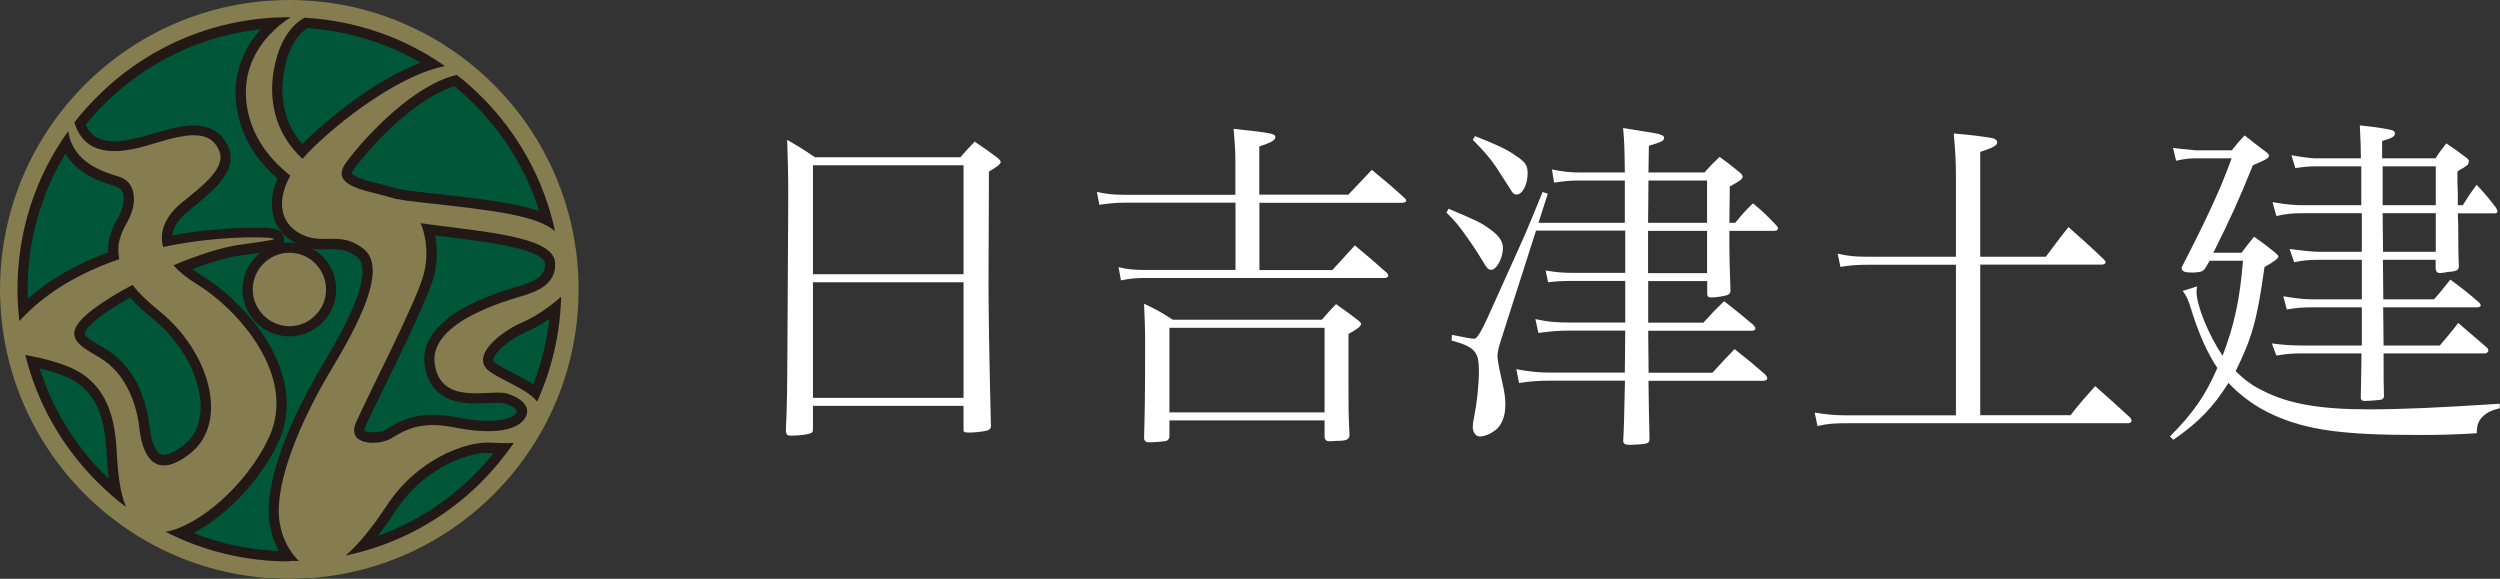
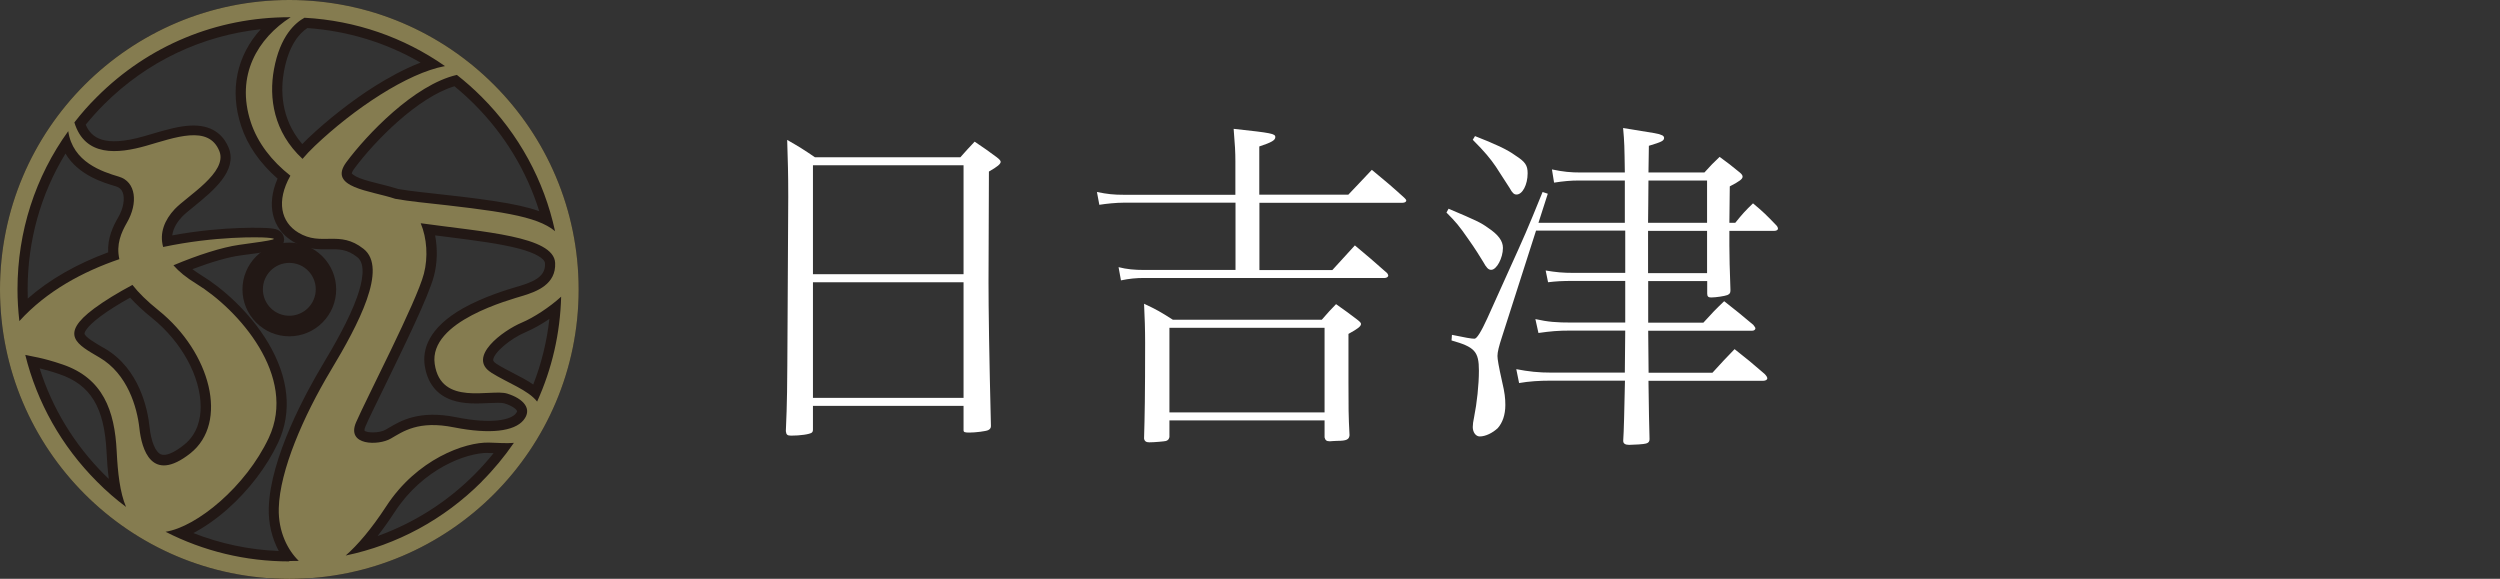
<svg xmlns="http://www.w3.org/2000/svg" id="_レイヤー_2" data-name="レイヤー 2" viewBox="0 0 187.25 43.35">
  <rect x="0" y="0" width="187.25" height="43.35" fill="#333333" stroke="none" />
  <defs>
    <style>.cls-1{fill:none}.cls-2{fill:#221815}.cls-3{fill:#fff}.cls-4{fill:#857c50}.cls-5{fill:#005638}.cls-6{clip-path:url(#clippath)}</style>
    <clipPath id="clippath">
      <path class="cls-1" d="M0,21.68c0,11.97,9.7,21.68,21.67,21.68s21.67-9.7,21.67-21.68S33.65,0,21.67,0,0,9.7,0,21.68" />
    </clipPath>
  </defs>
  <g id="_ファーストビュー" data-name="ファーストビュー">
    <g class="cls-6">
-       <path class="cls-5" d="M43.35,21.68c0,11.97-9.7,21.68-21.67,21.68S0,33.65,0,21.68,9.7,0,21.67,0s21.67,9.7,21.67,21.68" />
      <path class="cls-2" d="M21.67,44.11c-5.99,0-11.63-2.33-15.87-6.57C1.57,33.3-.76,27.67-.76,21.68S1.57,10.05,5.81,5.81,15.68-.76,21.67-.76s11.63,2.33,15.87,6.57c4.24,4.24,6.57,9.87,6.57,15.87s-2.33,11.63-6.57,15.87c-4.24,4.24-9.87,6.57-15.87,6.57M24.92,17.14c.8,0,1.75.09,2.8.92,1.1.87,1.26,2.44.49,4.66-.63,1.81-1.8,3.86-2.75,5.44-2.31,3.85-3.73,7.57-3.79,9.95-.05,1.95.96,3.08,1.27,3.39l.92.89,1.54-1.34c.91-.8,1.92-2.02,2.9-3.53,1.69-2.59,4-4.04,5.93-4.69-.12-.02-.24-.04-.36-.07-2.2-.44-3.16.13-4.01.63-.07.04-.13.08-.2.12-.82.48-2.5.67-3.38-.11-.26-.23-.82-.91-.31-2.08.24-.56.76-1.61,1.41-2.94,1.31-2.68,3.29-6.72,3.64-8.07.28-1.08.2-2.33-.21-3.28l-.53-1.24c-.27-.04-.54-.08-.8-.13h-.06s-.06-.03-.06-.03c-.35-.12-.78-.23-1.23-.34-1.39-.35-2.83-.7-3.21-1.77-.2-.56-.06-1.17.41-1.81.82-1.11,2.32-2.82,4.09-4.27-1.76,1.04-3.64,2.47-5.32,4.06-.32.3-.61.61-.86.91l-.49.59-.32.56c-.81,1.44-.69,2.61.32,3.23.62.38,1.16.37,1.83.36.11,0,.22,0,.34,0M14.44,39.91c2.05.81,4.21,1.27,6.44,1.36-.51-.95-.78-2.07-.75-3.21.1-3.79,2.84-8.74,4.01-10.7.91-1.52,2.03-3.47,2.62-5.15.37-1.06.67-2.43,0-2.95-.77-.61-1.39-.6-2.16-.59-.77.01-1.65.03-2.66-.58-1.58-.96-2-2.77-1.15-4.71-1.33-1.17-2.25-2.49-2.73-3.95-.88-2.68-.33-5.26,1.47-7.24-4.43.48-8.54,2.43-11.74,5.63-.48.48-.94.99-1.37,1.52.42.98,1.38,1.71,4.31.88.2-.06.41-.12.62-.18,1.05-.31,2.13-.63,3.11-.64.01,0,.02,0,.03,0,1.62,0,2.33.91,2.64,1.67.69,1.72-1.2,3.25-2.57,4.37-.37.3-.72.58-.92.79-.32.34-.66.82-.74,1.4,4.01-.74,7.09-.55,7.13-.55.21.02.35.03.46.05.71.11.78.63.79.78,0,.19-.05.65-.71.83-.12.03-.29.06-.52.1-.4.07-1.01.16-2.03.29-.91.12-2.18.49-3.61,1.03.21.16.44.31.69.47,1.5.91,3.59,2.71,4.97,5.02,1.57,2.63,1.83,5.22.76,7.51-.85,1.8-2.2,3.57-3.81,4.99-.85.75-1.74,1.36-2.58,1.8M36.53,33.92c-1.61,0-4.85,1.18-6.97,4.43-.43.66-.86,1.26-1.28,1.8,2.71-.97,5.18-2.53,7.25-4.6.51-.51.99-1.05,1.44-1.61-.12,0-.25,0-.37-.01-.03,0-.05,0-.08,0M1.13,25.58l.96.25c.1.03.23.05.4.09.5.1,1.25.24,2.45.65,1.62.55,2.77,1.48,3.52,2.84.62,1.12.95,2.5,1.05,4.34.06,1.25.19,2.83.64,3.92l.68,1.63,1.46-.23c2.07-.33,5.52-3.12,7.15-6.6.59-1.26.95-3.33-.69-6.07-1.24-2.07-3.11-3.68-4.45-4.49-.78-.48-1.41-.99-1.88-1.53l-.7-.8.85-.36c-.07.01-.13.03-.2.04l-.7.15-.19-.69c-.34-1.23.04-2.5,1.05-3.57.26-.28.63-.58,1.06-.93.83-.68,2.39-1.93,2.12-2.61-.4-1-1.49-.86-3.93-.13-.21.06-.42.13-.63.19-1.34.38-2.4.51-3.31.38.39.17.82.32,1.25.44.7.2,1.23.68,1.49,1.35.36.91.2,2.11-.43,3.21-.42.73-.67,1.39-.49,2.19l.15.67-.65.22c-3.03,1.03-5.44,2.53-7.17,4.43l-.88.98s0,.02,0,.04M2.97,27.59c.94,2.98,2.6,5.71,4.84,7.95.11.11.23.22.34.33-.09-.69-.14-1.38-.17-2.04-.17-3.33-1.19-5.01-3.54-5.81-.61-.21-1.09-.34-1.47-.43M32.59,17.63c.19.99.17,2.07-.09,3.05-.39,1.5-2.25,5.3-3.74,8.36-.62,1.26-1.15,2.35-1.38,2.88-.1.24-.08.33-.08.33.14.18,1.11.21,1.59-.07.06-.04.12-.07.19-.11.92-.55,2.31-1.38,5.09-.82,2.69.54,4.08.19,4.46-.27.07-.09.11-.16.1-.19-.04-.12-.33-.39-.96-.58-.2-.06-.71-.04-1.16-.02-.82.04-1.85.09-2.75-.22-1.15-.39-1.86-1.29-2.05-2.61-.16-1.12.21-2.77,2.89-4.28,1.56-.87,3.33-1.4,4.08-1.62.08-.02.15-.05.21-.06,1.37-.42,1.87-.88,1.83-1.68-.02-.36-.73-.77-1.92-1.09-1.42-.38-3.33-.62-5.36-.88-.32-.04-.64-.08-.96-.12M40.18,31.26c-.07.24-.2.47-.38.69-.12.14-.25.27-.41.39l.29-.02c.19-.32.37-.65.55-.98l-.05-.07ZM41.16,23.88c-.6.41-1.23.76-1.77.99-1.17.49-2.4,1.54-2.45,2.08,0,.03-.01.14.26.31.39.25.83.47,1.25.69.53.28,1.05.54,1.49.85.62-1.58,1.02-3.23,1.21-4.92M40.52,22.46c-.42.2-.82.33-1.09.41-.06.02-.13.04-.23.07-.71.21-2.36.7-3.77,1.49-1.55.87-2.26,1.79-2.13,2.73.2,1.43,1.11,1.61,3.21,1.51.01,0,.03,0,.04,0-.06-.03-.11-.07-.17-.1-.92-.58-1.01-1.33-.97-1.73.13-1.65,2.54-3.02,3.38-3.37.5-.21,1.13-.58,1.72-1M4.9,11.51c-1.86,3.05-2.83,6.53-2.83,10.16,0,.23,0,.46.01.69,1.62-1.42,3.64-2.58,6.02-3.46-.05-1.07.36-1.94.75-2.61.39-.67.52-1.41.34-1.88-.09-.23-.25-.37-.5-.45-.92-.27-2.82-.83-3.78-2.45M42.02,18.67c.2.29.31.61.33.98.03.67-.13,1.2-.4,1.62l.62-.57c-.03-.57-.07-1.14-.15-1.71l-.4-.33ZM30.65,15.83l.96.13c.7.1,1.42.19,2.12.28,2.92.37,5.58.7,7.15,1.51-1.36-.92-4.3-1.28-9.59-1.85-.22-.02-.43-.05-.64-.08M29.79,14.15c.53.09,1.09.17,1.66.23,4.6.5,7.25.83,8.94,1.44-.94-3.01-2.6-5.75-4.86-8.01-.47-.47-.97-.92-1.49-1.35-2.76.83-5.96,4.09-7.49,6.15-.18.24-.2.36-.2.38.02.02.12.16.58.35.43.17,1.01.31,1.56.45.44.11.89.22,1.29.35M19.98,4.14c-.72,1.17-1.13,2.76-.46,4.8.44,1.34,1.35,2.56,2.71,3.63l.1.08-.2-.18c-2.77-2.57-2.68-5.74-2.37-7.4.05-.27.12-.58.22-.92M23.01,2.11c-.55.36-1.37,1.22-1.74,3.23-.23,1.24-.32,3.49,1.37,5.45.13-.14.27-.27.41-.41,1.53-1.45,3.31-2.84,5.03-3.93.93-.58,2.16-1.28,3.42-1.76-2.58-1.5-5.48-2.38-8.49-2.59M12.27,35.62c-.28,0-.55-.05-.81-.16-1.24-.52-1.65-2.09-1.78-3.31h0c-.34-3.16-2.09-4.41-2.62-4.72l-.13-.07c-1.02-.59-2.07-1.2-2.13-2.27-.05-.84.51-1.64,1.8-2.6.77-.57,1.79-1.2,2.96-1.82l.56-.3.4.5c.45.57,1.06,1.17,1.84,1.79,2.57,2.07,4.22,5.15,4.21,7.85,0,1.7-.65,3.1-1.85,4.05-.9.71-1.72,1.07-2.45,1.07M9.74,22.3c-.87.48-1.63.96-2.22,1.4-1.19.89-1.19,1.27-1.19,1.28.01.25.86.74,1.37,1.04l.13.07c2.64,1.53,3.24,4.62,3.37,5.88h0c.12,1.1.44,1.89.85,2.06.35.15.98-.11,1.72-.7,1.04-.82,1.26-2,1.26-2.85,0-2.26-1.42-4.87-3.64-6.66-.65-.52-1.2-1.04-1.66-1.54" />
      <path class="cls-2" d="M21.67,25.19c-.94,0-1.82-.37-2.48-1.03s-1.03-1.55-1.03-2.48.37-1.82,1.03-2.48c.66-.66,1.55-1.03,2.48-1.03s1.82.37,2.48,1.03,1.03,1.55,1.03,2.48-.37,1.82-1.03,2.48c-.66.66-1.55,1.03-2.48,1.03M21.67,19.69c-.53,0-1.03.21-1.4.58-.37.37-.58.87-.58,1.4s.21,1.03.58,1.4c.37.37.87.58,1.4.58s1.03-.21,1.4-.58h0c.37-.37.58-.87.58-1.4s-.21-1.03-.58-1.4c-.37-.37-.87-.58-1.4-.58" />
      <path class="cls-4" d="M21.67,0C9.7,0,0,9.7,0,21.68s9.7,21.68,21.67,21.68,21.67-9.7,21.67-21.68S33.65,0,21.67,0M31.51,16.72c4.74.66,9.97.97,10.07,2.97.08,1.61-1.38,2.14-2.37,2.45-.99.31-7.11,1.91-6.65,5.12s4.21,1.84,5.43,2.22c1.22.38,1.91,1.15,1.22,1.99-.69.84-2.52,1.07-5.2.54-2.68-.54-3.82.31-4.74.84-.92.54-3.36.54-2.6-1.22.76-1.76,4.55-9.06,5.08-11.13.32-1.23.23-2.66-.24-3.78M36.8,27.91c-1.84-1.15.84-3.14,2.29-3.75.88-.37,2.09-1.16,2.94-1.94-.07,2.75-.69,5.42-1.8,7.86-.66-.86-2.19-1.39-3.44-2.17M41.58,17.32c-1.39-1.16-4.16-1.52-10.21-2.18-.62-.07-1.21-.15-1.77-.25-1.82-.62-5.08-.82-3.66-2.74,1.53-2.06,5.09-5.81,8.28-6.54.65.51,1.26,1.05,1.85,1.64,2.8,2.8,4.68,6.27,5.5,10.05M22.82,1.33c3.81.21,7.42,1.46,10.51,3.62-2.82.52-6.84,3.21-9.75,5.98-.35.33-.65.65-.92.97-2.18-2.02-2.53-4.58-2.14-6.71.46-2.51,1.6-3.49,2.3-3.87M5.11,9.81c.33,2.34,2.55,3.05,3.79,3.42,1.3.38,1.45,1.99.61,3.44-.43.75-.82,1.63-.57,2.74-2.72.93-5.44,2.38-7.49,4.64-.09-.79-.14-1.58-.14-2.38,0-4.32,1.33-8.43,3.81-11.86M10.44,32.07c-.17-1.55-.88-4.07-3-5.3-1.64-.96-3.06-1.68-.38-3.67.77-.57,1.77-1.18,2.86-1.76.46.59,1.1,1.22,1.96,1.91,3.9,3.14,5.28,8.41,2.37,10.71-2.91,2.29-3.64-.33-3.81-1.89M1.89,26.58c.46.12,1.22.18,2.8.72,3.02,1.03,3.9,3.44,4.05,6.5.08,1.6.24,3.08.7,4.17-.76-.57-1.49-1.2-2.17-1.89-2.66-2.66-4.5-5.94-5.38-9.51M21.67,42.05c-3.28,0-6.43-.77-9.27-2.22,2.35-.37,6.01-3.38,7.73-7.03,2.18-4.63-2.29-9.63-5.43-11.55-.74-.45-1.3-.91-1.71-1.38,1.83-.77,3.64-1.35,4.92-1.53,2.83-.38,3.06-.46,2.06-.54-.5-.04-3.83-.13-7.75.7-.29-1.04.1-2.02.87-2.84.93-.98,3.98-2.75,3.34-4.34-.8-2-3.34-1.01-5.48-.4-2.14.61-4.59.84-5.38-1.75.52-.67,1.08-1.31,1.69-1.91,3.85-3.85,8.96-5.97,14.41-5.97.03,0,.07,0,.1,0-2.44,1.57-4.15,4.33-2.98,7.88.51,1.53,1.55,2.88,2.96,3.99-1.08,1.92-.7,3.48.59,4.26,1.76,1.07,3.06-.23,4.89,1.22,1.84,1.45-.38,5.66-2.45,9.1-2.06,3.44-3.82,7.49-3.9,10.32-.05,1.78.69,3.17,1.5,3.95-.24,0-.48.01-.72.01M36.08,36.08c-2.84,2.84-6.36,4.73-10.19,5.53.88-.77,1.91-1.96,3.04-3.69,2.29-3.52,5.89-4.82,7.7-4.77.69.02,1.31.07,1.86.02-.71,1.03-1.51,2-2.41,2.9" />
-       <path class="cls-4" d="M23.62,23.62c.52-.52.8-1.21.8-1.94s-.29-1.42-.8-1.94c-.52-.52-1.21-.81-1.94-.81s-1.42.29-1.94.81-.81,1.21-.81,1.94.29,1.42.81,1.94c.52.52,1.21.81,1.94.81s1.42-.29,1.94-.81" />
    </g>
    <path class="cls-3" d="M59.04,14.77c0-1.92-.03-2.57-.08-4.29.91.52,1.2.7,2.08,1.3h10.89c.47-.52.6-.68,1.07-1.17.73.49.96.65,1.66,1.17.21.16.29.26.29.34,0,.16-.23.36-.88.73l-.03,8.24c0,2,.05,5.59.18,10.76v.08c0,.13-.08.23-.21.29-.16.08-.94.18-1.4.18-.36,0-.44-.03-.44-.18v-1.82h-11.28v1.77c0,.13-.03.18-.08.23-.16.13-.88.23-1.56.23-.29,0-.36-.08-.39-.34.1-2.34.1-2.7.13-8.24l.05-9.28ZM72.17,12.38h-11.28v8.16h11.28v-8.16ZM60.89,21.14v8.66h11.28v-8.66h-11.28Z" />
    <path class="cls-3" d="M100.98,14.59c.78-.81,1.01-1.07,1.77-1.87,1.04.86,1.38,1.14,2.42,2.08.1.1.16.16.16.23s-.1.16-.29.16h-10.71v5.04h5.46l1.69-1.85c1.04.86,1.35,1.14,2.42,2.08.05.08.08.13.08.18,0,.1-.13.18-.26.18h-18.02c-.6,0-1.12.05-1.74.18l-.18-.99c.62.16,1.2.21,1.92.21h6.84v-5.04h-8.35c-.6,0-1.35.08-1.85.16l-.18-.96c.78.16,1.25.21,2.05.21h8.32v-2.5c0-.68-.03-1.25-.13-2.44,2.86.31,3.12.36,3.12.62,0,.23-.26.39-1.2.7v3.61h6.66ZM87.59,32.74c-.05.18-.1.23-.26.29-.1.03-.88.1-1.25.1-.23,0-.36-.08-.39-.29.05-1.64.08-3.28.08-7.15,0-1.04-.03-1.92-.08-2.94.94.44,1.22.6,2.16,1.2h11.15c.47-.55.62-.7,1.07-1.17.7.49.91.65,1.56,1.14.21.16.31.26.31.34,0,.18-.23.36-.94.75v3.59c0,1.92,0,2.5.08,4-.03.31-.21.42-.91.42-.26,0-.44.03-.52.03h-.08c-.21,0-.31-.08-.36-.29v-1.27h-11.62v1.25ZM87.59,30.89h11.62v-6.34h-11.62v6.34Z" />
    <path class="cls-3" d="M108.49,15.63c2.08.88,2.42,1.04,2.96,1.43.78.52,1.12.99,1.12,1.51,0,.75-.47,1.64-.88,1.64-.21,0-.36-.16-.6-.6-.26-.42-.57-.94-1.14-1.74-.65-.94-.91-1.25-1.61-1.95l.16-.29ZM129.97,16.69c.55-.68.73-.88,1.33-1.46.78.65,1.01.88,1.74,1.64.08.08.13.18.13.26s-.1.16-.26.16h-3.38v1.09q0,1.14.08,3.3v.08c0,.18-.05.26-.23.34-.21.08-.86.18-1.22.18-.21,0-.29-.08-.29-.29v-.94h-4.42v3.12h4.13c.68-.75.88-.96,1.56-1.61.96.75,1.25.99,2.18,1.77.1.13.16.21.16.26,0,.1-.1.18-.23.18h-7.8l.03,3.15h4.78c.73-.81.96-1.04,1.66-1.77.99.78,1.27,1.01,2.24,1.85.16.16.21.26.21.34,0,.1-.13.18-.29.18h-8.61c.03,2.11.05,3.56.08,4.34v.05c0,.16-.08.26-.26.31-.13.05-.94.1-1.27.1-.29,0-.44-.1-.44-.29v-.05c.05-.7.08-2.18.13-4.47h-5.54c-.86,0-1.66.05-2.39.18l-.21-1.04c.94.18,1.64.26,2.7.26h5.43l.03-3.15h-4.08c-.96,0-1.51.05-2.42.18l-.23-1.04c.96.21,1.53.26,2.78.26h3.95v-3.12h-3.8c-1.01,0-1.38.03-1.98.1l-.18-.88c.78.13,1.25.18,2.16.18h3.8v-3.17h-6.68l-2.55,7.96c-.23.7-.34,1.14-.34,1.43,0,.23.08.73.36,1.98.18.75.23,1.2.23,1.69,0,.75-.21,1.33-.57,1.74-.39.36-.91.62-1.35.62-.29,0-.52-.31-.52-.7,0-.18.03-.44.1-.75.21-1.04.36-2.42.36-3.48,0-1.43-.31-1.77-2.05-2.26l.03-.42c1.01.21,1.46.29,1.69.29q.26,0,.96-1.53c.18-.39.73-1.61,1.64-3.64,1.14-2.52,1.3-2.86,2.5-5.82l.39.13-.7,2.18h6.47v-3.17h-3.43c-.62,0-1.17.05-1.87.16l-.16-.99c.86.18,1.4.23,2.16.23h3.3c-.03-2-.03-2.24-.13-3.33,2.63.42,2.65.42,2.86.52.13.03.21.13.21.21,0,.23-.18.31-1.14.6l-.03,2h4.19c.49-.55.65-.7,1.14-1.17.65.47.83.62,1.51,1.17.16.13.21.23.21.31,0,.18-.21.34-.96.73l-.03,2.73h.44ZM110.47,10.19c1.53.6,2.39.99,3.04,1.46.73.47.91.73.91,1.33,0,.86-.39,1.59-.83,1.59-.18,0-.31-.1-.52-.49q-.03-.05-1.04-1.61c-.39-.57-.81-1.09-1.72-2l.16-.26ZM127.86,13.52h-4.39c0,1.46-.03,2.37-.03,3.17h4.42v-3.17ZM123.44,17.29v3.17h4.42v-3.17h-4.42Z" />
-     <path class="cls-3" d="M153.24,19.22c.75-.99.96-1.3,1.69-2.21,1.17,1.04,1.53,1.35,2.65,2.42.08.08.13.16.13.23s-.13.16-.29.16h-9.1v11.28h6.76c.78-.99,1.04-1.27,1.85-2.18,1.17,1.04,1.53,1.35,2.63,2.37.05.08.1.18.1.23,0,.08-.13.18-.26.18h-20.96c-1.12,0-1.48.03-2.31.21l-.21-1.01c.91.16,1.56.21,2.52.21h8.06v-11.28h-6.6c-.88,0-1.38.05-2.05.16l-.21-.99c.81.18,1.3.23,2.26.23h6.6v-6.01c0-1.2-.05-1.85-.16-3.22,1.3.1,2.65.29,2.96.36.18.08.29.16.29.29,0,.23-.23.39-1.27.73v7.85h4.91Z" />
-     <path class="cls-3" d="M162.54,32.68c1.77-1.79,2.63-3.04,3.54-5.12-.73-1.09-1.38-2.52-1.92-4.26-.26-.86-.39-1.14-.68-1.51l1.09-.34c-.05.18-.05.29-.05.39,0,1.04.88,3.2,1.95,4.81.88-2.29,1.3-4.26,1.53-7.12h-2.5c-.13.21-.21.39-.29.49-.16.29-.31.36-.86.39h-.29c-.42,0-.65-.1-.65-.31v-.08c1.92-3.72,2.91-5.88,3.74-8.16h-2.68c-.47,0-.81.03-1.48.18l-.23-.96c.23.03.81.1,1.72.18h2.68c.39-.49.52-.65.96-1.12.75.6.99.78,1.72,1.33.08.08.1.13.1.18,0,.18-.1.26-1.2.73-1.04,2.57-1.59,3.8-2.96,6.55h2.11c.39-.52.52-.68.94-1.2.7.49.91.65,1.59,1.2.18.16.23.23.23.29,0,.13-.34.39-1.04.78-.55,3.95-.91,5.25-2.16,7.8.7.68,1.22,1.07,2.03,1.46,1.92.99,4.29,1.4,7.9,1.4,2.6,0,5.33-.13,9.85-.42v.34c-.68.16-1.04.36-1.38.73-.23.29-.34.57-.34,1.14-1.66.1-2.76.13-4.45.13-5.51,0-8.24-.36-10.74-1.48-1.33-.6-2.42-1.38-3.41-2.42-1.14,1.82-2.24,2.96-4.13,4.26l-.26-.26ZM184.46,15.37c.42-.68.55-.86,1.04-1.53.65.7.83.91,1.43,1.69.08.13.13.23.13.29,0,.1-.08.16-.16.16h-2.81c0,.39.03.7.03.7q0,2.5.05,3.2c0,.36-.13.44-.83.49-.1.03-.29.05-.55.08h-.05c-.21,0-.31-.13-.31-.39v-.6h-3.95l.03,2.96h3.8c.55-.62.7-.83,1.22-1.48.91.68,1.22.91,2.18,1.74.05.08.1.16.1.18,0,.08-.1.16-.26.16h-7.05l.03,2.86h4.21c.62-.75.83-.96,1.38-1.69.86.73,1.17,1.01,2.18,1.87.05.08.08.16.08.18,0,.13-.13.23-.26.23h-7.59c0,1.72,0,2.34.03,3.25-.05.13-.08.16-.18.21-.1.03-.91.1-1.27.1-.18,0-.23-.05-.29-.18q0-.57.05-2.73v-.65h-4.34c-.88,0-1.22.03-2.03.16l-.34-.91q1.09.16,2.37.16h4.37v-2.86h-3.77c-.68,0-1.07.03-1.85.16l-.26-.99c.75.13,1.53.23,2.11.23h3.77v-2.96h-3.15c-.83,0-1.17.03-1.92.18l-.34-.99c.73.1,1.77.21,2.16.21h3.25v-2.89h-4.37c-.83,0-1.2.03-2.03.21l-.29-1.04c1.07.18,1.59.23,2.31.23h4.34v-2.91h-3.41c-.47,0-.83.03-1.53.13l-.29-.96c.94.16,1.48.23,1.82.23h3.38q0-.99-.08-2.47c1.25.13,2.26.29,2.47.39.1.03.16.13.16.21,0,.23-.21.36-.96.57v1.3h4c.31-.49.42-.62.81-1.12.73.49.94.65,1.56,1.12.1.08.13.16.13.23s-.05.21-.13.29c-.03.03-.13.08-.31.21-.21.1-.23.13-.42.26v.7l.03.99v.83h.36ZM182.44,12.46h-3.98v2.91h3.98v-2.91ZM178.46,15.97l.03,2.89h3.95v-2.89h-3.98Z" />
  </g>
</svg>